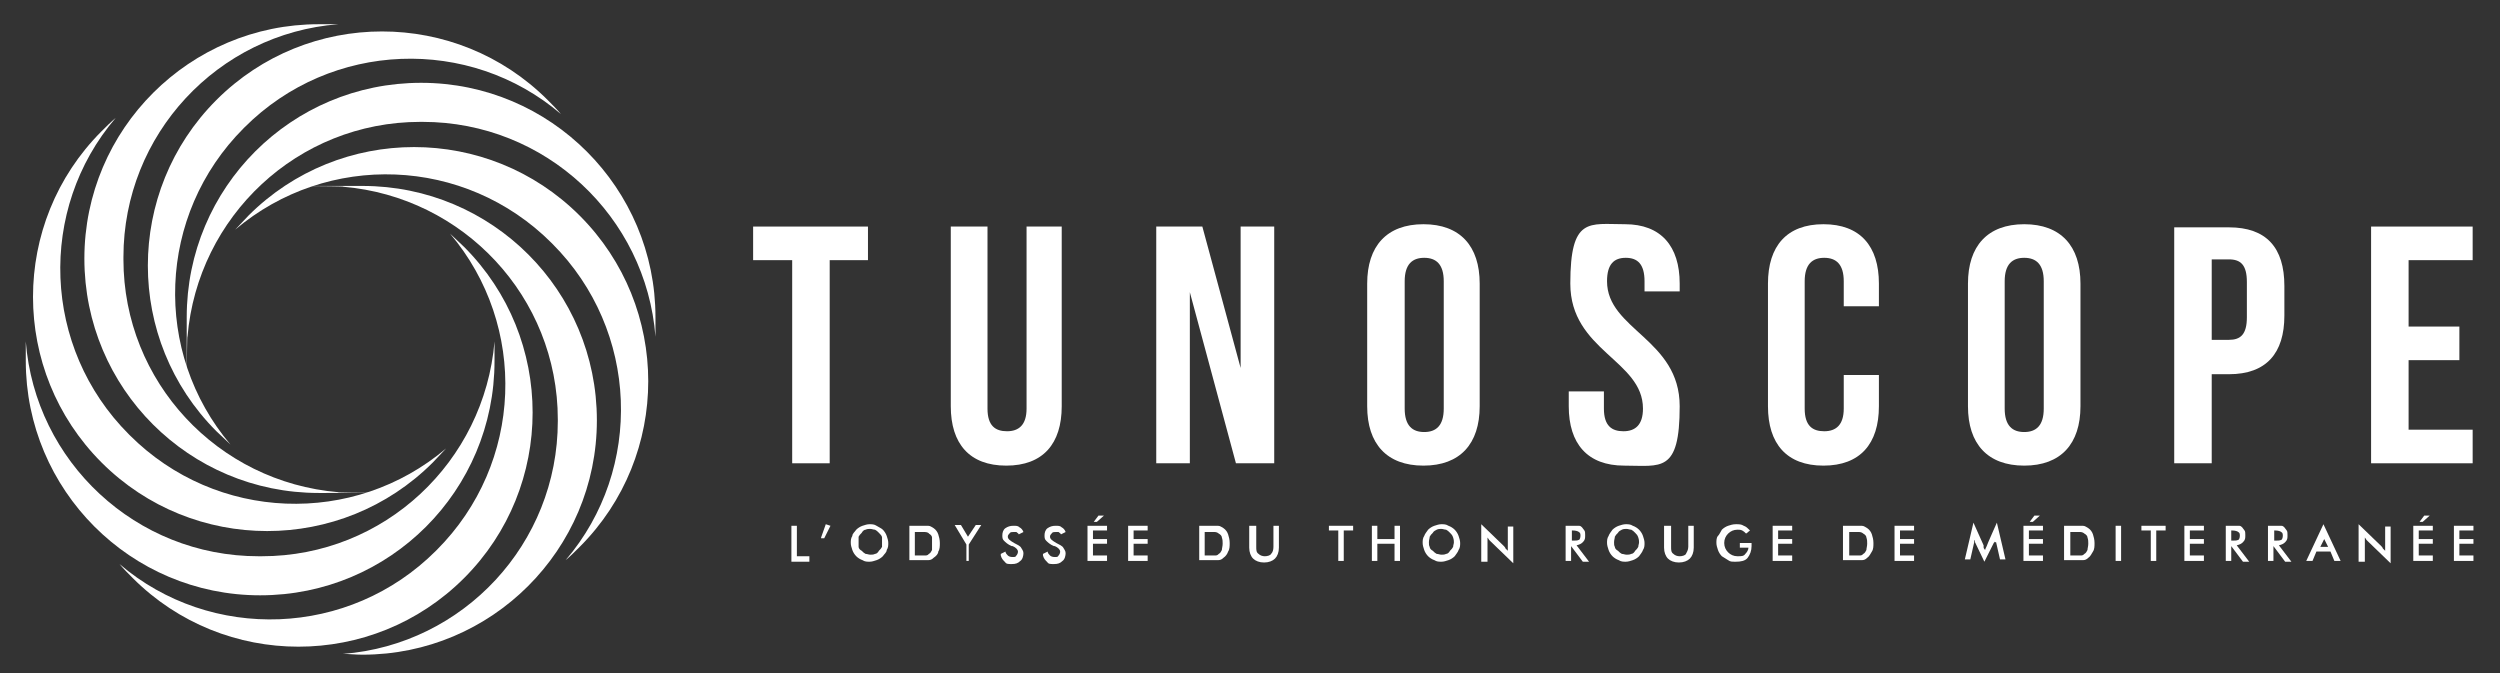
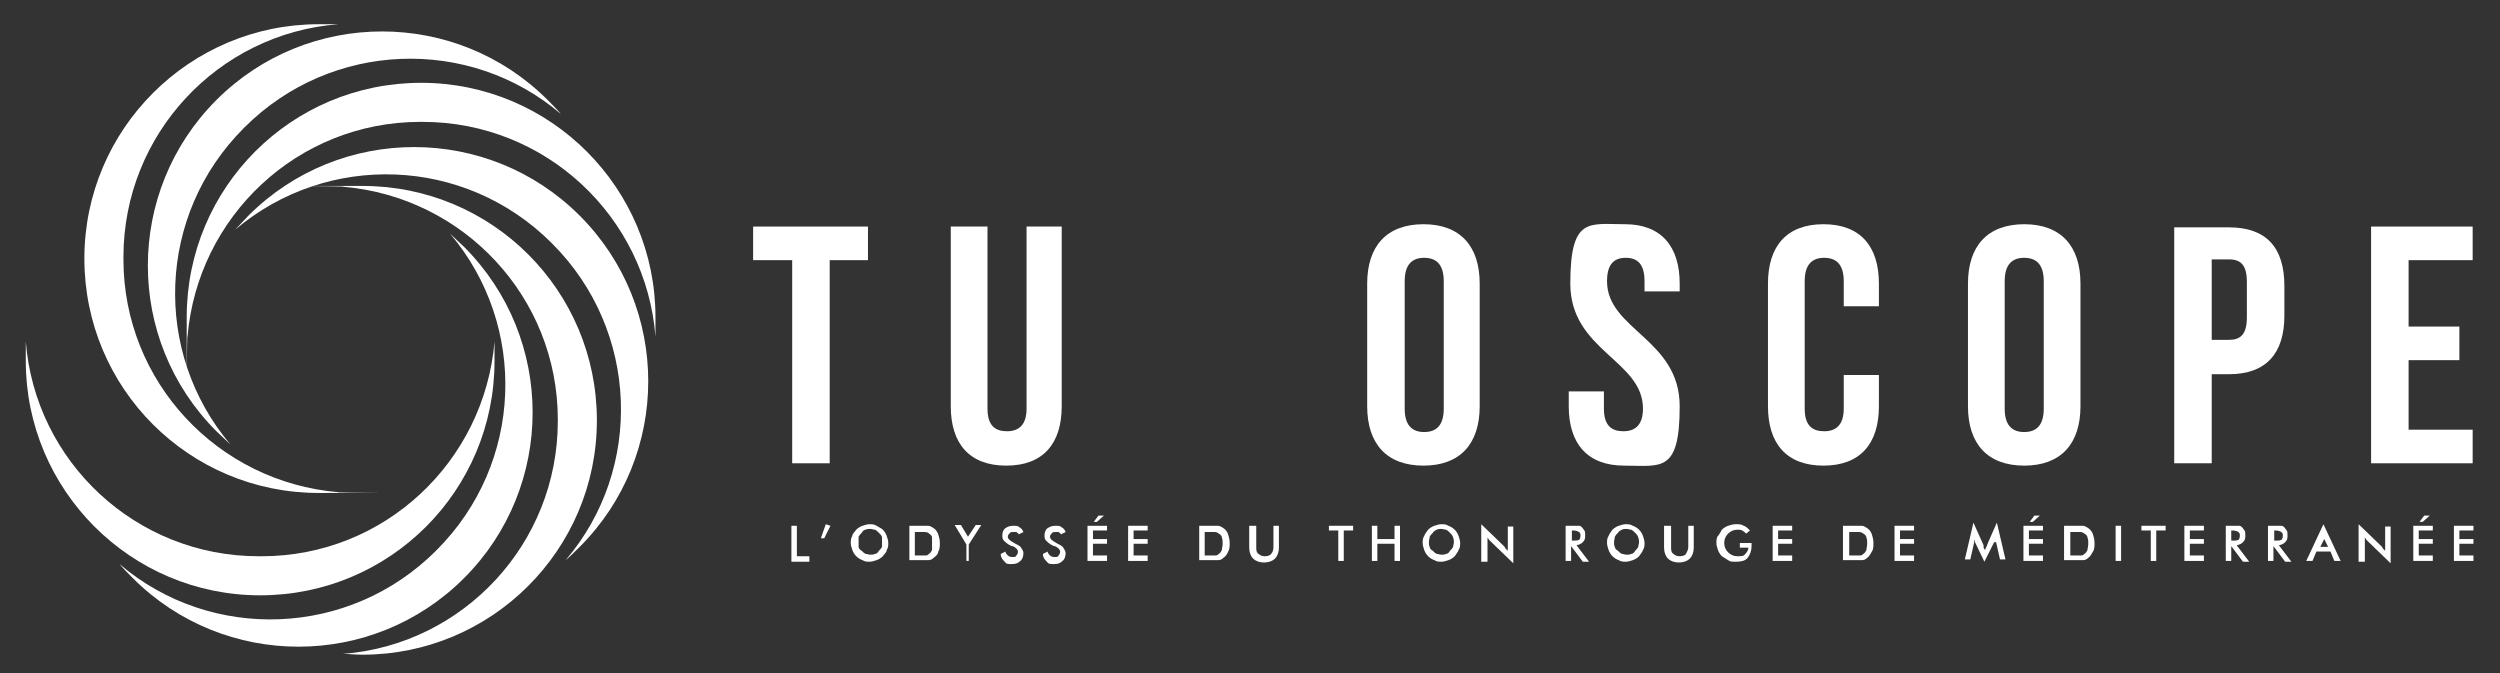
<svg xmlns="http://www.w3.org/2000/svg" id="Calque_1" version="1.1" viewBox="0 0 320 86.2">
  <rect x="0" y="0" width="320" height="86.2" fill="#333333" stroke="none" />
  <defs>
    <style> .st0 { fill: #fff; } </style>
  </defs>
  <g>
    <path class="st0" d="M31.3,16.3c11.1-11.1,28.8-11.7,40.5-1.7-.5-.6-1.1-1.2-1.7-1.8-11.7-11.7-30.7-11.7-42.4,0s-11.7,30.7,0,42.4c.6.6,1.2,1.1,1.8,1.7-10-11.8-9.4-29.4,1.7-40.5" />
    <path class="st0" d="M15.8,32.9c0-15.7,12.1-28.6,27.5-29.8-.8,0-1.6,0-2.5,0-16.5,0-30,13.4-30,30s13.4,30,30,30,1.7,0,2.5-.1c-15.4-1.3-27.5-14.1-27.5-29.8" />
-     <path class="st0" d="M16.5,55.6c-11.1-11.1-11.7-28.8-1.7-40.5-.6.5-1.2,1.1-1.8,1.7-11.7,11.7-11.7,30.7,0,42.4,11.7,11.7,30.7,11.7,42.4,0,.6-.6,1.1-1.2,1.7-1.8-11.8,10-29.4,9.4-40.5-1.7" />
    <path class="st0" d="M33.1,71.2c-15.7,0-28.6-12.1-29.8-27.5,0,.8,0,1.6,0,2.5,0,16.5,13.4,30,30,30s30-13.4,30-30,0-1.7,0-2.5c-1.3,15.4-14.1,27.5-29.8,27.5" />
    <path class="st0" d="M55.8,70.5c-11.1,11.1-28.8,11.7-40.5,1.7.5.6,1.1,1.2,1.7,1.8,11.7,11.7,30.7,11.7,42.4,0s11.7-30.7,0-42.4c-.6-.6-1.2-1.1-1.8-1.7,10,11.8,9.4,29.4-1.7,40.5" />
    <path class="st0" d="M71.4,53.9c0,15.7-12.1,28.6-27.5,29.8.8,0,1.6.1,2.5.1,16.5,0,30-13.4,30-30s-13.4-30-30-30-1.7,0-2.5.1c15.4,1.3,27.5,14.1,27.5,29.8" />
    <path class="st0" d="M70.7,31.2c11.1,11.1,11.7,28.8,1.7,40.5.6-.5,1.2-1.1,1.8-1.7,11.7-11.7,11.7-30.7,0-42.4-11.7-11.7-30.7-11.7-42.4,0-.6.6-1.1,1.2-1.7,1.8,11.8-10,29.4-9.4,40.5,1.7" />
    <path class="st0" d="M54.1,15.6c15.7,0,28.6,12.1,29.8,27.5,0-.8,0-1.6,0-2.5,0-16.5-13.4-30-30-30s-30,13.4-30,30,0,1.7.1,2.5c1.3-15.4,14.1-27.5,29.8-27.5" />
    <polygon class="st0" points="96.4 29 111.1 29 111.1 33.3 106.2 33.3 106.2 59.3 101.4 59.3 101.4 33.3 96.4 33.3 96.4 29" />
    <path class="st0" d="M126.4,29v23.3c0,2.2,1,2.9,2.5,2.9s2.5-.8,2.5-2.9v-23.3h4.5v23c0,4.8-2.4,7.6-7.1,7.6s-7.1-2.8-7.1-7.6v-23h4.8,0Z" />
-     <polygon class="st0" points="152.3 37.4 152.3 59.3 148 59.3 148 29 153.9 29 158.8 47.1 158.8 29 163.1 29 163.1 59.3 158.2 59.3 152.3 37.4" />
    <path class="st0" d="M175,36.3c0-4.8,2.5-7.6,7.2-7.6s7.2,2.8,7.2,7.6v15.7c0,4.8-2.5,7.6-7.2,7.6s-7.2-2.8-7.2-7.6v-15.7ZM179.8,52.3c0,2.2,1,3,2.5,3s2.5-.8,2.5-3v-16.3c0-2.2-1-3-2.5-3s-2.5.8-2.5,3v16.3Z" />
    <path class="st0" d="M208,28.7c4.6,0,7,2.8,7,7.6v1h-4.5v-1.3c0-2.2-.9-3-2.4-3s-2.4.8-2.4,3c0,6.2,9.3,7.4,9.3,16s-2.4,7.6-7.1,7.6-7.1-2.8-7.1-7.6v-1.9h4.5v2.2c0,2.2,1,2.9,2.5,2.9s2.5-.8,2.5-2.9c0-6.2-9.3-7.4-9.3-16s2.4-7.6,7-7.6" />
    <path class="st0" d="M240.5,48v4c0,4.8-2.4,7.6-7.1,7.6s-7.1-2.8-7.1-7.6v-15.7c0-4.8,2.4-7.6,7.1-7.6s7.1,2.8,7.1,7.6v2.9h-4.5v-3.2c0-2.2-1-3-2.5-3s-2.5.8-2.5,3v16.3c0,2.2,1,2.9,2.5,2.9s2.5-.8,2.5-2.9v-4.3h4.5Z" />
    <path class="st0" d="M251.9,36.3c0-4.8,2.5-7.6,7.2-7.6s7.2,2.8,7.2,7.6v15.7c0,4.8-2.5,7.6-7.2,7.6s-7.2-2.8-7.2-7.6v-15.7h0ZM256.6,52.3c0,2.2,1,3,2.5,3s2.5-.8,2.5-3v-16.3c0-2.2-1-3-2.5-3s-2.5.8-2.5,3v16.3Z" />
    <path class="st0" d="M292.4,36.5v3.9c0,4.8-2.3,7.5-7.1,7.5h-2.2v11.4h-4.8v-30.2h7c4.8,0,7.1,2.6,7.1,7.5M283.1,33.3v10.2h2.2c1.5,0,2.3-.7,2.3-2.9v-4.5c0-2.2-.8-2.9-2.3-2.9h-2.2Z" />
    <polygon class="st0" points="308.3 41.8 314.8 41.8 314.8 46.1 308.3 46.1 308.3 55 316.5 55 316.5 59.3 303.5 59.3 303.5 29 316.5 29 316.5 33.3 308.3 33.3 308.3 41.8" />
  </g>
  <g>
    <path class="st0" d="M101.3,71.8v-4.5h.7v3.9h1.6v.7h-2.4.1Z" />
    <path class="st0" d="M105.1,68.8l.6-1.7.6.2-.8,1.6h-.4,0Z" />
    <path class="st0" d="M113.7,69.5c0,.3,0,.6-.2.9,0,.3-.3.5-.5.8-.2.2-.5.4-.8.5s-.6.2-.9.2-.6,0-.9-.2c-.3-.1-.6-.3-.8-.5-.2-.2-.4-.5-.5-.8s-.2-.6-.2-.9,0-.6.2-.9c0-.3.3-.5.5-.8.2-.2.5-.4.8-.5s.6-.2.9-.2.6,0,.9.2.6.3.8.5c.2.2.4.5.5.8s.2.6.2.9ZM112.9,69.5c0-.2,0-.4,0-.7,0-.2-.2-.4-.4-.6-.2-.2-.3-.3-.5-.4-.2,0-.4-.1-.6-.1s-.4,0-.6.1c-.2,0-.4.2-.5.4-.2.2-.3.3-.4.5,0,.2,0,.4,0,.7s0,.4,0,.6c0,.2.2.4.4.5.2.2.3.3.5.4.2,0,.4.1.6.1s.4,0,.6-.1c.2,0,.4-.2.5-.4.2-.2.3-.3.4-.5,0-.2,0-.4,0-.6h0Z" />
    <path class="st0" d="M116.4,71.8v-4.5h2.4c.3,0,.5.2.7.3.3.2.5.5.6.8s.2.7.2,1.1,0,.8-.2,1.1c0,.3-.3.6-.6.8-.2.2-.4.3-.7.3h-2.4ZM117.1,71.1h1.4c.2,0,.3-.1.4-.2.2-.1.3-.3.4-.5,0-.2,0-.5,0-.8s0-.5,0-.8c0-.2-.2-.4-.4-.5,0-.1-.3-.2-.5-.2h-1.3v3.2-.2Z" />
    <path class="st0" d="M123.7,71.8v-2.1l-1.5-2.5h.8l.9,1.5v.2s0,.1,0,.2v-.2q0,0,0-.2l1-1.5h.7l-1.6,2.5v2.1h-.7.2Z" />
    <path class="st0" d="M128.1,70.9l.6-.3c0,.2.2.4.3.5s.3.2.6.2.4,0,.5-.2c.1-.1.2-.3.2-.5s-.2-.5-.7-.7h-.1c-.5-.2-.8-.5-1-.7s-.2-.4-.2-.7.1-.7.4-.9c.3-.2.6-.3,1-.3s.6,0,.8.2c.2.1.4.3.5.6l-.6.3c0-.1-.2-.2-.3-.3h-.4c-.2,0-.4,0-.5.2-.1.1-.2.2-.2.4,0,.3.3.5.8.8h0c.4.2.8.4.9.6s.3.4.3.7-.1.8-.4,1c-.3.3-.6.4-1.1.4s-.7,0-.9-.3c-.2-.2-.4-.4-.5-.8v-.2Z" />
    <path class="st0" d="M133.5,70.9l.6-.3c0,.2.2.4.3.5s.3.2.6.2.4,0,.5-.2c.1-.1.2-.3.2-.5s-.2-.5-.7-.7h-.1c-.5-.2-.8-.5-1-.7s-.2-.4-.2-.7.1-.7.4-.9c.3-.2.6-.3,1-.3s.6,0,.8.2c.2.1.4.3.5.6l-.6.3c0-.1-.2-.2-.3-.3h-.4c-.2,0-.4,0-.5.2-.1.1-.2.2-.2.4,0,.3.3.5.8.8h0c.4.2.8.4.9.6s.3.4.3.7-.1.8-.4,1c-.3.3-.6.4-1.1.4s-.7,0-.9-.3c-.2-.2-.4-.4-.5-.8v-.2Z" />
    <path class="st0" d="M139.2,71.8v-4.5h2.5v.6h-1.8v1.1h1.8v.6h-1.8v1.5h1.8v.7h-2.5ZM140,66.8l.6-.8h.7l-.9.8h-.4Z" />
    <path class="st0" d="M144.4,71.8v-4.5h2.5v.6h-1.8v1.1h1.8v.6h-1.8v1.5h1.8v.7h-2.5Z" />
    <path class="st0" d="M153.5,71.8v-4.5h2.4c.3,0,.5.2.7.3.3.2.5.5.6.8s.2.7.2,1.1,0,.8-.2,1.1c-.1.3-.3.6-.6.8-.2.2-.4.3-.7.3h-2.4ZM154.2,71.1h1.4c.2,0,.3-.1.4-.2.2-.1.3-.3.4-.5,0-.2.1-.5.1-.8s0-.5-.1-.8c0-.2-.2-.4-.4-.5-.1-.1-.3-.2-.5-.2h-1.3v3.2-.2Z" />
    <path class="st0" d="M160.1,67.3h.7v2.7c0,.4,0,.7.3.9.2.2.5.3.8.3s.7-.1.8-.3c.2-.2.3-.5.3-.9v-2.7h.7v2.8c0,.6-.2,1.1-.5,1.4-.3.3-.8.5-1.4.5s-1.1-.2-1.4-.5-.5-.8-.5-1.4v-2.8h.2Z" />
    <path class="st0" d="M172,67.9v3.9h-.7v-3.9h-1.2v-.6h3.1v.6h-1.2Z" />
    <path class="st0" d="M175.6,71.8v-4.5h.7v1.7h2.2v-1.7h.7v4.5h-.7v-2.2h-2.2v2.2h-.7Z" />
    <path class="st0" d="M186.9,69.5c0,.3,0,.6-.2.9-.1.3-.3.5-.5.8-.2.2-.5.4-.8.5s-.6.2-.9.2-.6,0-.9-.2c-.3-.1-.6-.3-.8-.5s-.4-.5-.5-.8-.2-.6-.2-.9,0-.6.2-.9c.1-.3.3-.5.5-.8.2-.2.5-.4.8-.5s.6-.2.9-.2.6,0,.9.2c.3.1.6.3.8.5s.4.5.5.8.2.6.2.9ZM186.1,69.5c0-.2,0-.4-.1-.7s-.2-.4-.4-.6c-.2-.2-.3-.3-.5-.4-.2,0-.4-.1-.6-.1s-.4,0-.6.1-.4.2-.5.4c-.2.2-.3.3-.4.5,0,.2-.1.4-.1.7s0,.4.1.6c0,.2.2.4.4.5.2.2.3.3.5.4.2,0,.4.1.6.1s.4,0,.6-.1c.2,0,.4-.2.5-.4.2-.2.3-.3.4-.5,0-.2.1-.4.1-.6h0Z" />
    <path class="st0" d="M189.6,71.8v-4.7l2.9,2.8s.2.2.2.3l.3.3v-3.1h.7v4.7l-2.9-2.8-.2-.2s-.1-.2-.2-.3v3.1h-.8Z" />
    <path class="st0" d="M201.1,69.8v2h-.7v-4.5h1.7c.2,0,.3.1.4.2s.2.3.3.4.1.4.1.6c0,.4,0,.6-.3.9-.2.2-.4.3-.8.4l1.6,2.1h-.8l-1.5-2h0ZM201.2,69.2h.1c.4,0,.6,0,.8-.1.1,0,.2-.3.2-.5s0-.4-.2-.5c-.1-.1-.4-.2-.8-.2h-.1v1.3Z" />
    <path class="st0" d="M210.5,69.5c0,.3,0,.6-.2.9-.1.3-.3.5-.5.8-.2.2-.5.4-.8.5s-.6.2-.9.2-.6,0-.9-.2c-.3-.1-.6-.3-.8-.5s-.4-.5-.5-.8-.2-.6-.2-.9,0-.6.2-.9c.1-.3.3-.5.5-.8.2-.2.5-.4.8-.5s.6-.2.9-.2.6,0,.9.2c.3.1.6.3.8.5s.4.5.5.8.2.6.2.9ZM209.8,69.5c0-.2,0-.4-.1-.7s-.2-.4-.4-.6c-.2-.2-.3-.3-.5-.4-.2,0-.4-.1-.6-.1s-.4,0-.6.1-.4.2-.5.4c-.2.2-.3.3-.4.5,0,.2-.1.4-.1.7s0,.4.1.6c0,.2.2.4.4.5.2.2.3.3.5.4.2,0,.4.1.6.1s.4,0,.6-.1c.2,0,.4-.2.5-.4.2-.2.3-.3.4-.5,0-.2.1-.4.1-.6h0Z" />
    <path class="st0" d="M213.2,67.3h.7v2.7c0,.4,0,.7.3.9.2.2.5.3.8.3s.7-.1.8-.3.3-.5.3-.9v-2.7h.7v2.8c0,.6-.2,1.1-.5,1.4-.3.3-.8.5-1.4.5s-1.1-.2-1.4-.5-.5-.8-.5-1.4v-2.8h.2Z" />
    <path class="st0" d="M222.4,69.5h1.8v.4c0,.6-.2,1.1-.5,1.5s-.9.5-1.5.5-.7,0-1-.2-.5-.3-.8-.5c-.2-.2-.4-.5-.5-.8s-.2-.6-.2-.9,0-.7.2-.9.3-.5.5-.8c.2-.2.5-.4.8-.5s.6-.2,1-.2.7,0,1,.2c.3.1.5.3.8.6l-.5.4c-.2-.2-.3-.3-.5-.4s-.4-.1-.6-.1c-.5,0-.9.2-1.2.5s-.5.7-.5,1.2.2.9.5,1.2.7.5,1.2.5.8,0,1-.3c.2-.2.4-.5.4-.8h-1.1v-.6h-.3Z" />
    <path class="st0" d="M226.9,71.8v-4.5h2.5v.6h-1.8v1.1h1.8v.6h-1.8v1.5h1.8v.7h-2.5Z" />
    <path class="st0" d="M235.9,71.8v-4.5h2.4c.3,0,.5.2.7.3.3.2.5.5.6.8s.2.7.2,1.1,0,.8-.2,1.1-.3.6-.6.8c-.2.2-.4.3-.7.3h-2.4ZM236.7,71.1h1.4c.2,0,.3-.1.4-.2.2-.1.3-.3.4-.5,0-.2.1-.5.1-.8s0-.5-.1-.8c0-.2-.2-.4-.4-.5-.1-.1-.3-.2-.5-.2h-1.3v3.2-.2Z" />
    <path class="st0" d="M242.5,71.8v-4.5h2.5v.6h-1.8v1.1h1.8v.6h-1.8v1.5h1.8v.7h-2.5Z" />
    <path class="st0" d="M255.3,69.5v-.6.3c0,.1,0,.2-.1.3l-1.2,2.4-1.2-2.5c0-.1,0-.2-.1-.3v-.3.6l-.5,2.2h-.7l1.1-4.7,1.3,2.9v.2c0,.1,0,.2.2.4,0-.1.1-.3.2-.5h0c0-.1,1.3-3,1.3-3l1.1,4.7h-.7l-.5-2.2h-.2Z" />
    <path class="st0" d="M259,71.8v-4.5h2.5v.6h-1.8v1.1h1.8v.6h-1.8v1.5h1.8v.7h-2.5ZM259.8,66.8l.6-.8h.7l-.9.8h-.4Z" />
    <path class="st0" d="M264.2,71.8v-4.5h2.4c.3,0,.5.2.7.3.3.2.5.5.6.8s.2.7.2,1.1,0,.8-.2,1.1-.3.6-.6.8c-.2.2-.4.3-.7.3h-2.4,0ZM265,71.1h1.4c.2,0,.3-.1.4-.2.2-.1.3-.3.4-.5,0-.2.1-.5.1-.8s0-.5-.1-.8c0-.2-.2-.4-.4-.5-.1-.1-.3-.2-.5-.2h-1.3v3.2-.2Z" />
    <path class="st0" d="M270.8,71.8v-4.5h.7v4.5h-.7Z" />
    <path class="st0" d="M276,67.9v3.9h-.7v-3.9h-1.2v-.6h3.1v.6h-1.2,0Z" />
    <path class="st0" d="M279.6,71.8v-4.5h2.5v.6h-1.8v1.1h1.8v.6h-1.8v1.5h1.8v.7h-2.5Z" />
    <path class="st0" d="M285.6,69.8v2h-.7v-4.5h1.7c.2,0,.3.1.4.2.1.1.2.3.3.4s.1.4.1.6c0,.4,0,.6-.3.9-.2.2-.4.3-.8.4l1.6,2.1h-.8l-1.5-2h0ZM285.6,69.2h.1c.4,0,.6,0,.8-.1.1,0,.2-.3.2-.5s0-.4-.2-.5c-.1-.1-.4-.2-.8-.2h-.1v1.3Z" />
    <path class="st0" d="M291,69.8v2h-.7v-4.5h1.7c.2,0,.3.1.4.2.1.1.2.3.3.4s.1.4.1.6c0,.4,0,.6-.3.9-.2.2-.4.3-.8.4l1.6,2.1h-.8l-1.5-2h0ZM291.1,69.2h.1c.4,0,.6,0,.8-.1.1,0,.2-.3.2-.5s0-.4-.2-.5c-.1-.1-.4-.2-.8-.2h-.1v1.3Z" />
    <path class="st0" d="M298.8,71.8l-.5-1.2h-1.8l-.5,1.2h-.8l2.2-4.7,2.2,4.7h-.8ZM296.7,70h1.3l-.5-1v-.5.5l-.5,1h-.3Z" />
    <path class="st0" d="M301.9,71.8v-4.7l2.9,2.8s.2.2.2.3c0,0,.2.2.3.3v-3.1h.7v4.7l-2.9-2.8-.2-.2s-.1-.2-.2-.3v3.1h-.8Z" />
    <path class="st0" d="M308.9,71.8v-4.5h2.5v.6h-1.8v1.1h1.8v.6h-1.8v1.5h1.8v.7h-2.5ZM309.7,66.8l.6-.8h.7l-.9.8h-.4Z" />
    <path class="st0" d="M314.1,71.8v-4.5h2.5v.6h-1.8v1.1h1.8v.6h-1.8v1.5h1.8v.7h-2.5Z" />
  </g>
</svg>